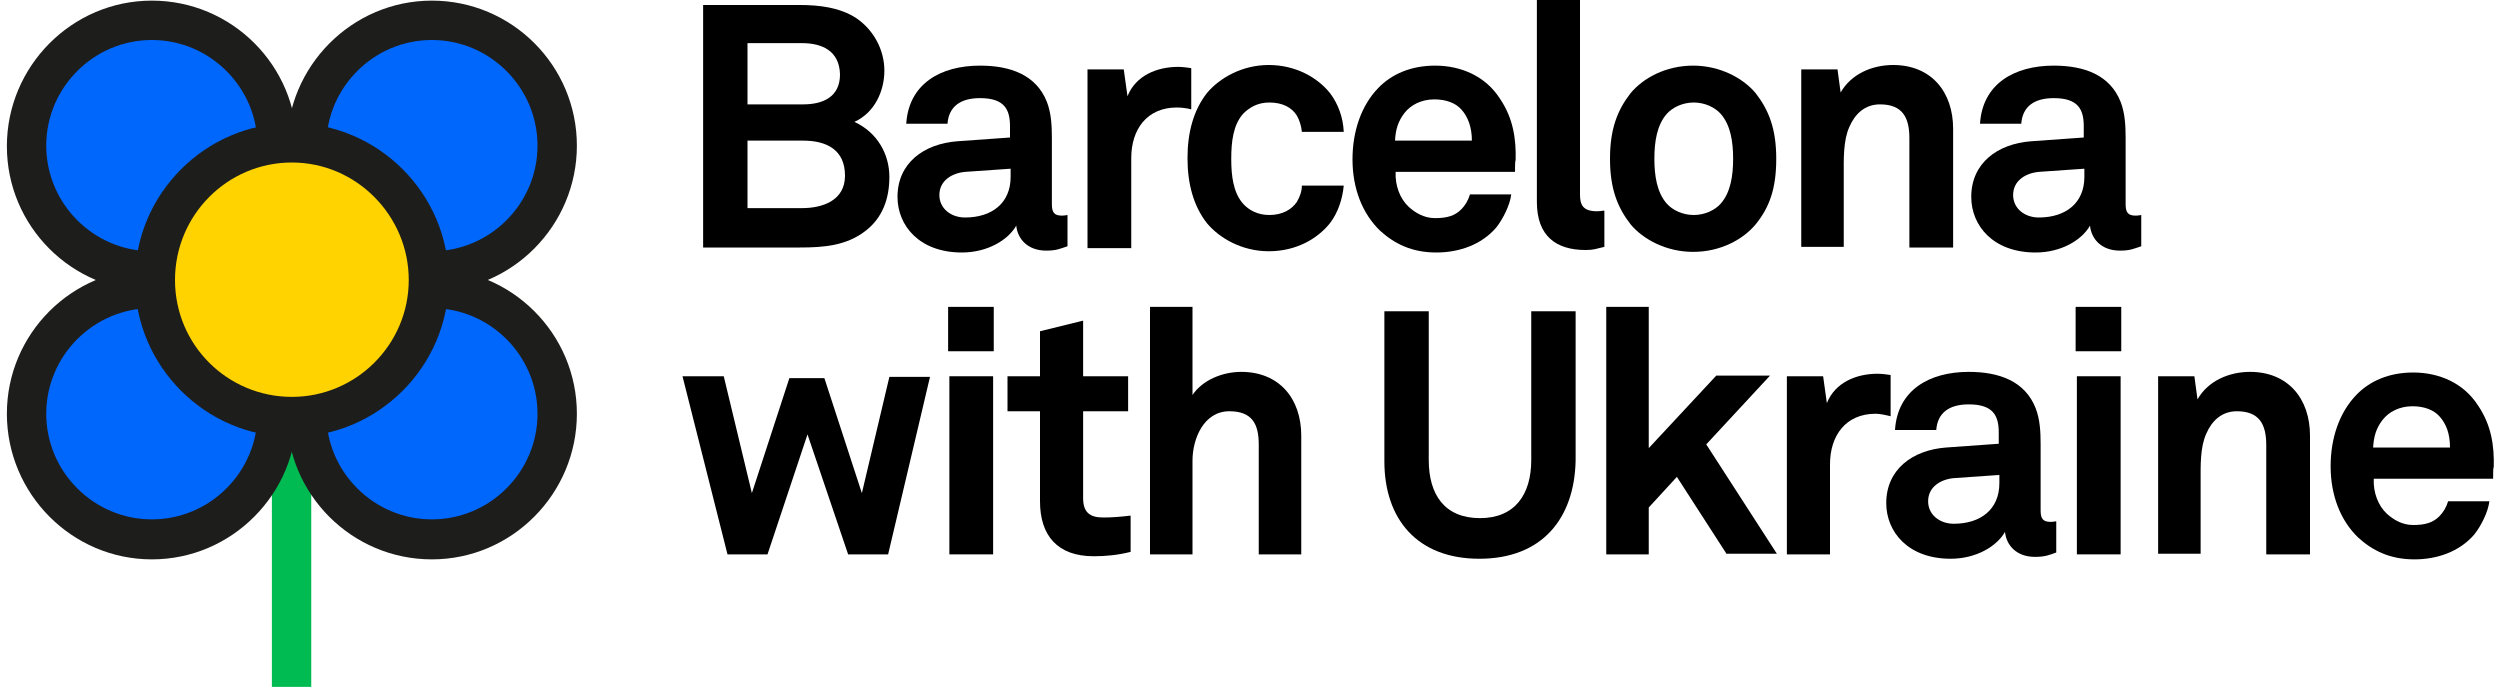
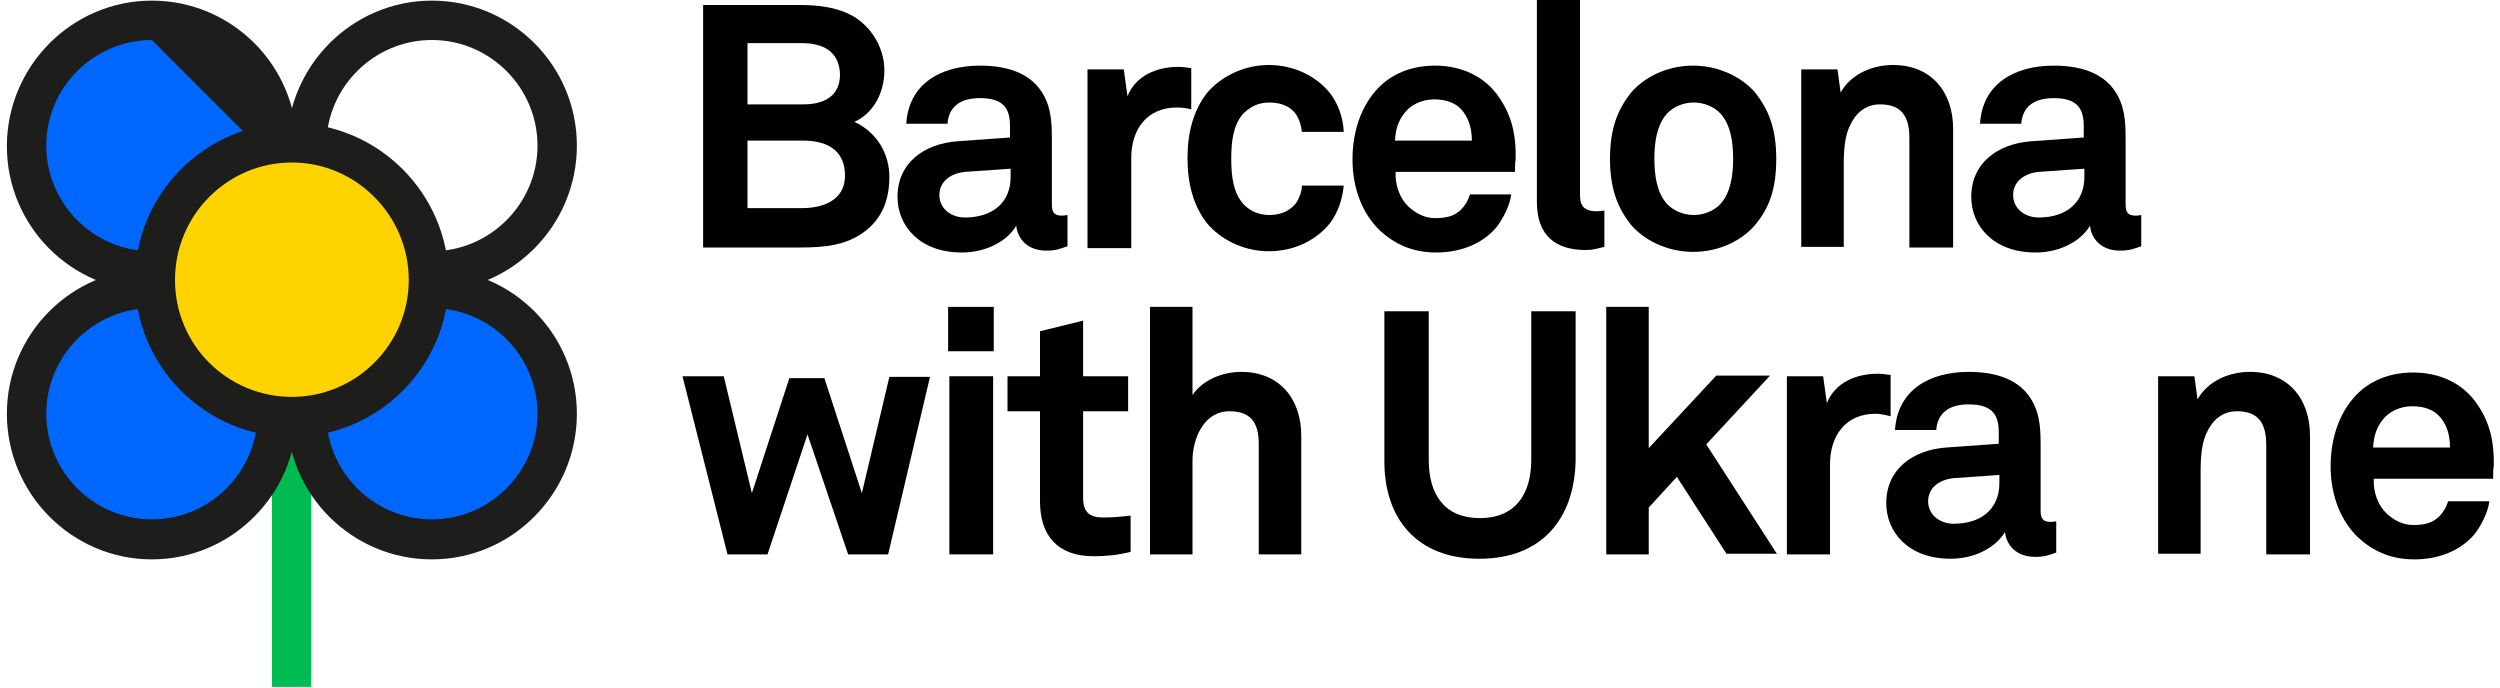
<svg xmlns="http://www.w3.org/2000/svg" version="1.1" id="bcn-ucrania" x="0px" y="0px" viewBox="0 0 400 110" style="enable-background:new 0 0 400 110;" xml:space="preserve">
  <style type="text/css">
	.st0{fill:#00BB51;}
	.st1{fill:#0067FD;}
	.st2{fill:#1D1D1B;}
	.st3{fill:#FFD300;}
</style>
  <g>
    <g>
      <rect x="43.5" y="60" class="st0" width="6.3" height="49.9" />
    </g>
    <g>
-       <circle class="st1" cx="69.1" cy="23.3" r="20.1" />
      <path class="st2" d="M69.1,46.6c-12.8,0-23.2-10.4-23.2-23.2S56.3,0.1,69.1,0.1s23.2,10.4,23.2,23.2S81.9,46.6,69.1,46.6z     M69.1,6.4c-9.3,0-16.9,7.6-16.9,16.9s7.6,16.9,16.9,16.9S86,32.6,86,23.3S78.4,6.4,69.1,6.4z" />
    </g>
    <g>
      <circle class="st1" cx="24.3" cy="23.3" r="20.1" />
-       <path class="st2" d="M24.3,46.6c-12.8,0-23.2-10.4-23.2-23.2S11.5,0.1,24.3,0.1c12.8,0,23.2,10.4,23.2,23.2S37.1,46.6,24.3,46.6z     M24.3,6.4C15,6.4,7.4,14,7.4,23.3S15,40.2,24.3,40.2s16.9-7.6,16.9-16.9S33.6,6.4,24.3,6.4z" />
+       <path class="st2" d="M24.3,46.6c-12.8,0-23.2-10.4-23.2-23.2S11.5,0.1,24.3,0.1c12.8,0,23.2,10.4,23.2,23.2S37.1,46.6,24.3,46.6z     M24.3,6.4C15,6.4,7.4,14,7.4,23.3S15,40.2,24.3,40.2s16.9-7.6,16.9-16.9z" />
    </g>
    <g>
      <circle class="st1" cx="24.3" cy="66.2" r="20.1" />
      <path class="st2" d="M24.3,89.5C11.5,89.5,1.1,79,1.1,66.2S11.5,43,24.3,43c12.8,0,23.2,10.4,23.2,23.2S37.1,89.5,24.3,89.5z     M24.3,49.3c-9.3,0-16.9,7.6-16.9,16.9S15,83.1,24.3,83.1s16.9-7.6,16.9-16.9S33.6,49.3,24.3,49.3z" />
    </g>
    <g>
      <circle class="st1" cx="69.1" cy="66.2" r="20.1" />
      <path class="st2" d="M69.1,89.5c-12.8,0-23.2-10.4-23.2-23.2S56.3,43,69.1,43s23.2,10.4,23.2,23.2S81.9,89.5,69.1,89.5z     M69.1,49.3c-9.3,0-16.9,7.6-16.9,16.9s7.6,16.9,16.9,16.9S86,75.5,86,66.2S78.4,49.3,69.1,49.3z" />
    </g>
    <g>
      <circle class="st3" cx="46.7" cy="44.8" r="21.9" />
      <path class="st2" d="M46.7,69.9c-13.8,0-25.1-11.3-25.1-25.1s11.3-25.1,25.1-25.1c13.8,0,25.1,11.3,25.1,25.1S60.5,69.9,46.7,69.9    z M46.7,26C36.4,26,28,34.4,28,44.8s8.4,18.7,18.7,18.7s18.7-8.4,18.7-18.7S57,26,46.7,26z" />
    </g>
    <g>
      <g>
        <path d="M138.4,37c-3,2.3-6.6,2.6-10.4,2.6h-15.5V0.8H128c3.1,0,6.4,0.4,9,2.1c2.8,1.9,4.5,5.1,4.5,8.4c0,3.2-1.5,6.7-4.8,8.2     c3.7,1.7,5.6,5.2,5.6,8.8C142.3,31.8,141.2,34.9,138.4,37z M128.3,6.9h-8.7v9.8h8.9c3.2,0,5.9-1.2,5.9-4.8     C134.3,8.1,131.5,6.9,128.3,6.9z M128.5,22.5h-8.9v10.8h8.7c3.3,0,6.9-1.2,6.9-5.2C135.2,24,132.3,22.5,128.5,22.5z" />
      </g>
      <g>
        <path d="M167.4,40.1c-3,0-4.6-1.9-4.8-4c-1.3,2.3-4.6,4.3-8.7,4.3c-6.8,0-10.3-4.3-10.3-8.9c0-5.4,4.2-8.5,9.6-8.9l8.4-0.6v-1.8     c0-2.7-0.9-4.5-4.8-4.5c-3.2,0-5,1.4-5.2,4.1H145c0.4-6.4,5.5-9.3,11.8-9.3c4.9,0,9,1.5,10.7,5.8c0.7,1.8,0.8,3.8,0.8,5.8v10.6     c0,1.3,0.4,1.8,1.6,1.8c0.4,0,0.9-0.1,0.9-0.1v5C169.6,39.8,169,40.1,167.4,40.1z M161.6,27l-7.2,0.5c-2.1,0.2-4.1,1.4-4.1,3.7     c0,2.2,1.9,3.6,4.1,3.6c4.3,0,7.3-2.3,7.3-6.5V27z" />
      </g>
      <g>
        <path d="M188.3,17.2c-4.8,0-7.3,3.5-7.3,8.1v14.4H174V11.1h5.8l0.6,4.3c1.3-3.3,4.7-4.7,8.1-4.7c0.7,0,1.4,0.1,2.1,0.2v6.6     C189.9,17.3,189,17.2,188.3,17.2z" />
      </g>
      <g>
        <path d="M212.8,35.7c-2,2.5-5.4,4.5-9.8,4.5c-4.3,0-7.9-2.1-9.9-4.5c-2.1-2.7-3.1-6.2-3.1-10.4s1-7.7,3.1-10.4     c2-2.4,5.6-4.5,9.9-4.5c4.3,0,7.8,2,9.8,4.5c1.3,1.7,2.1,3.9,2.2,6.2h-6.7c-0.1-1-0.4-1.9-0.8-2.6c-0.8-1.3-2.3-2.1-4.4-2.1     c-1.9,0-3.2,0.8-4.2,1.8c-1.6,1.8-1.9,4.5-1.9,7.2c0,2.7,0.3,5.4,1.9,7.2c0.9,1,2.3,1.8,4.2,1.8c2.1,0,3.6-0.9,4.4-2.1     c0.4-0.7,0.8-1.6,0.8-2.6h6.7C214.8,31.8,214.1,34,212.8,35.7z" />
      </g>
      <g>
        <path d="M242.4,27.5h-19.1c-0.1,2.2,0.7,4.3,2.1,5.6c1,0.9,2.4,1.8,4.2,1.8c2,0,3.2-0.4,4.2-1.4c0.6-0.6,1.1-1.4,1.4-2.4h6.6     c-0.2,1.7-1.3,3.9-2.4,5.3c-2.4,2.8-6,4-9.6,4c-3.9,0-6.7-1.4-9-3.5c-2.8-2.7-4.4-6.7-4.4-11.4c0-4.5,1.4-8.6,4.1-11.4     c2.1-2.2,5.2-3.6,9.1-3.6c4.2,0,8.1,1.7,10.4,5.3c2.1,3.1,2.6,6.4,2.5,9.9C242.4,25.6,242.4,26.9,242.4,27.5z M233.8,17.5     c-0.9-1-2.4-1.6-4.3-1.6c-2.1,0-3.8,0.9-4.8,2.2c-1,1.3-1.4,2.6-1.5,4.4h12.3C235.5,20.4,234.9,18.7,233.8,17.5z" />
      </g>
      <g>
        <path d="M253.7,40c-4.7,0-7.8-2.2-7.8-7.7V0h6.9v31.1c0,1.6,0.4,2.7,2.7,2.7c0.6,0,0.8-0.1,1.2-0.1v5.8     C255.3,39.8,255.1,40,253.7,40z" />
      </g>
      <g>
        <path d="M280.9,35.9c-2,2.4-5.6,4.4-10,4.4c-4.3,0-8-2-10-4.4c-2.1-2.7-3.3-5.7-3.3-10.5s1.2-7.8,3.3-10.5c2-2.4,5.6-4.4,10-4.4     c4.3,0,8,2,10,4.4c2.1,2.7,3.3,5.7,3.3,10.5S283.1,33.2,280.9,35.9z M275.3,18.2c-0.9-1-2.5-1.8-4.3-1.8s-3.4,0.8-4.3,1.8     c-1.6,1.8-2,4.5-2,7.2c0,2.7,0.4,5.4,2,7.2c0.9,1,2.5,1.8,4.3,1.8s3.4-0.8,4.3-1.8c1.6-1.8,2-4.5,2-7.2     C277.3,22.7,276.9,20,275.3,18.2z" />
      </g>
      <g>
        <path d="M305.5,39.6V22.1c0-3.3-1.1-5.4-4.7-5.4c-2.4,0-4,1.5-4.9,3.6c-1,2.2-0.9,5.2-0.9,7.6v11.6h-6.8V11.1h5.8l0.5,3.7     c1.7-3,5.1-4.4,8.4-4.4c6.1,0,9.6,4.3,9.6,10.2v19H305.5z" />
      </g>
      <g>
        <path d="M339.2,40.1c-3,0-4.6-1.9-4.8-4c-1.3,2.3-4.6,4.3-8.7,4.3c-6.8,0-10.3-4.3-10.3-8.9c0-5.4,4.2-8.5,9.6-8.9l8.4-0.6v-1.8     c0-2.7-0.9-4.5-4.8-4.5c-3.2,0-5,1.4-5.2,4.1h-6.6c0.4-6.4,5.5-9.3,11.8-9.3c4.9,0,9,1.5,10.7,5.8c0.7,1.8,0.8,3.8,0.8,5.8v10.6     c0,1.3,0.4,1.8,1.6,1.8c0.4,0,0.9-0.1,0.9-0.1v5C341.4,39.8,340.8,40.1,339.2,40.1z M333.4,27l-7.2,0.5c-2.1,0.2-4.1,1.4-4.1,3.7     c0,2.2,1.9,3.6,4.1,3.6c4.3,0,7.3-2.3,7.3-6.5V27z" />
      </g>
      <g>
        <path d="M142.1,88.7h-6.4l-6.5-19.2l-6.4,19.2h-6.4l-7.2-28.5h6.6l4.5,18.7l6-18.4h5.6l6,18.4l4.4-18.6h6.5L142.1,88.7z" />
      </g>
      <g>
        <path d="M151.7,56.2v-7.1h7.3v7.1H151.7z M151.9,88.7V60.2h7v28.5H151.9z" />
      </g>
      <g>
        <path d="M175,89c-5.8,0-8.6-3.3-8.6-8.8V65.8h-5.2v-5.6h5.2v-7.2l6.9-1.7v8.9h7.2v5.6h-7.2v13.9c0,2.2,1,3.1,3.2,3.1     c1.4,0,2.6-0.1,4.4-0.3v5.8C178.9,88.8,177,89,175,89z" />
      </g>
      <g>
        <path d="M201.4,88.7V71.1c0-3.3-1.1-5.3-4.7-5.3c-4.1,0-5.9,4.4-5.9,7.9v15h-6.8V49.1h6.8v14.1c1.6-2.4,4.8-3.7,7.8-3.7     c6.1,0,9.6,4.3,9.6,10.2v19H201.4z" />
      </g>
      <g>
        <path d="M236.7,89.4c-10,0-15.2-6.4-15.2-15.6V49.8h7.1v23.8c0,5.5,2.5,9.3,8.2,9.3c5.6,0,8.2-3.8,8.2-9.3V49.8h7.1v23.9     C251.9,83,246.7,89.4,236.7,89.4z" />
      </g>
      <g>
        <path d="M276.3,88.7l-8-12.4l-4.5,4.9v7.5h-6.8V49.1h6.8v22.6l10.8-11.6h8.6l-10.2,11l11.3,17.5H276.3z" />
      </g>
      <g>
        <path d="M300.1,66.2c-4.8,0-7.3,3.5-7.3,8.1v14.4h-6.9V60.2h5.8l0.6,4.3c1.3-3.3,4.7-4.7,8.1-4.7c0.7,0,1.4,0.1,2.1,0.2v6.6     C301.7,66.4,300.8,66.2,300.1,66.2z" />
      </g>
      <g>
        <path d="M325.6,89.1c-3,0-4.6-1.9-4.8-4c-1.3,2.3-4.6,4.3-8.7,4.3c-6.8,0-10.3-4.3-10.3-8.9c0-5.4,4.2-8.5,9.6-8.9l8.4-0.6v-1.8     c0-2.7-0.9-4.5-4.8-4.5c-3.2,0-5,1.4-5.2,4.1h-6.6c0.4-6.4,5.5-9.3,11.8-9.3c4.9,0,9,1.5,10.7,5.8c0.7,1.8,0.8,3.8,0.8,5.8v10.6     c0,1.3,0.4,1.8,1.6,1.8c0.4,0,0.9-0.1,0.9-0.1v5C327.9,88.8,327.2,89.1,325.6,89.1z M319.8,76l-7.2,0.5c-2.1,0.2-4.1,1.4-4.1,3.7     c0,2.2,1.9,3.6,4.1,3.6c4.3,0,7.3-2.3,7.3-6.5V76z" />
      </g>
      <g>
-         <path d="M332.1,56.2v-7.1h7.3v7.1H332.1z M332.3,88.7V60.2h7v28.5H332.3z" />
-       </g>
+         </g>
      <g>
        <path d="M362.6,88.7V71.2c0-3.3-1.1-5.4-4.7-5.4c-2.4,0-4,1.5-4.9,3.6c-1,2.2-0.9,5.2-0.9,7.6v11.6h-6.8V60.2h5.8l0.5,3.7     c1.7-3,5.1-4.4,8.4-4.4c6.1,0,9.6,4.3,9.6,10.2v19H362.6z" />
      </g>
      <g>
        <path d="M398.9,76.6h-19.1c-0.1,2.2,0.7,4.3,2.1,5.6c1,0.9,2.4,1.8,4.2,1.8c2,0,3.2-0.4,4.2-1.4c0.6-0.6,1.1-1.4,1.4-2.4h6.6     c-0.2,1.7-1.3,3.9-2.4,5.3c-2.4,2.8-6,4-9.6,4c-3.9,0-6.7-1.4-9-3.5c-2.8-2.7-4.4-6.7-4.4-11.4c0-4.5,1.4-8.6,4.1-11.4     c2.1-2.2,5.2-3.6,9.1-3.6c4.2,0,8.1,1.7,10.4,5.3c2.1,3.1,2.6,6.4,2.5,9.9C398.9,74.6,398.9,75.9,398.9,76.6z M390.3,66.6     c-0.9-1-2.4-1.6-4.3-1.6c-2.1,0-3.8,0.9-4.8,2.2c-1,1.3-1.4,2.6-1.5,4.4h12.3C392,69.4,391.4,67.8,390.3,66.6z" />
      </g>
    </g>
  </g>
</svg>